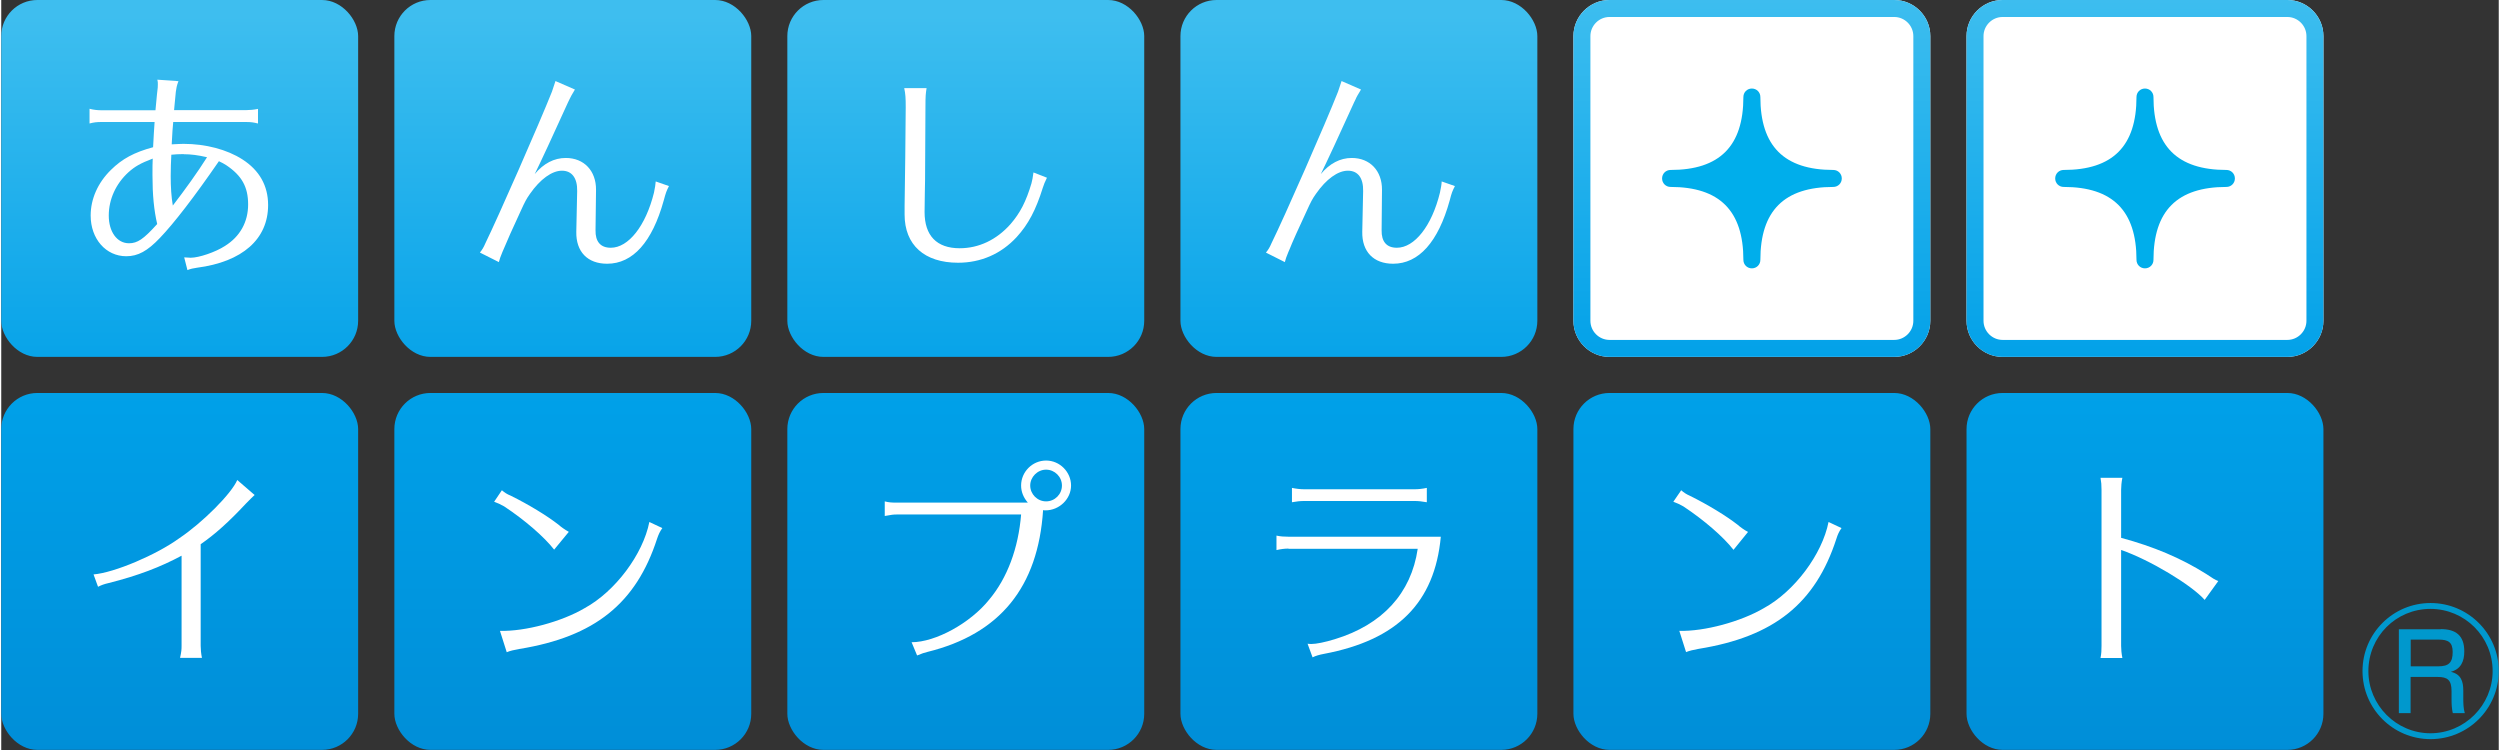
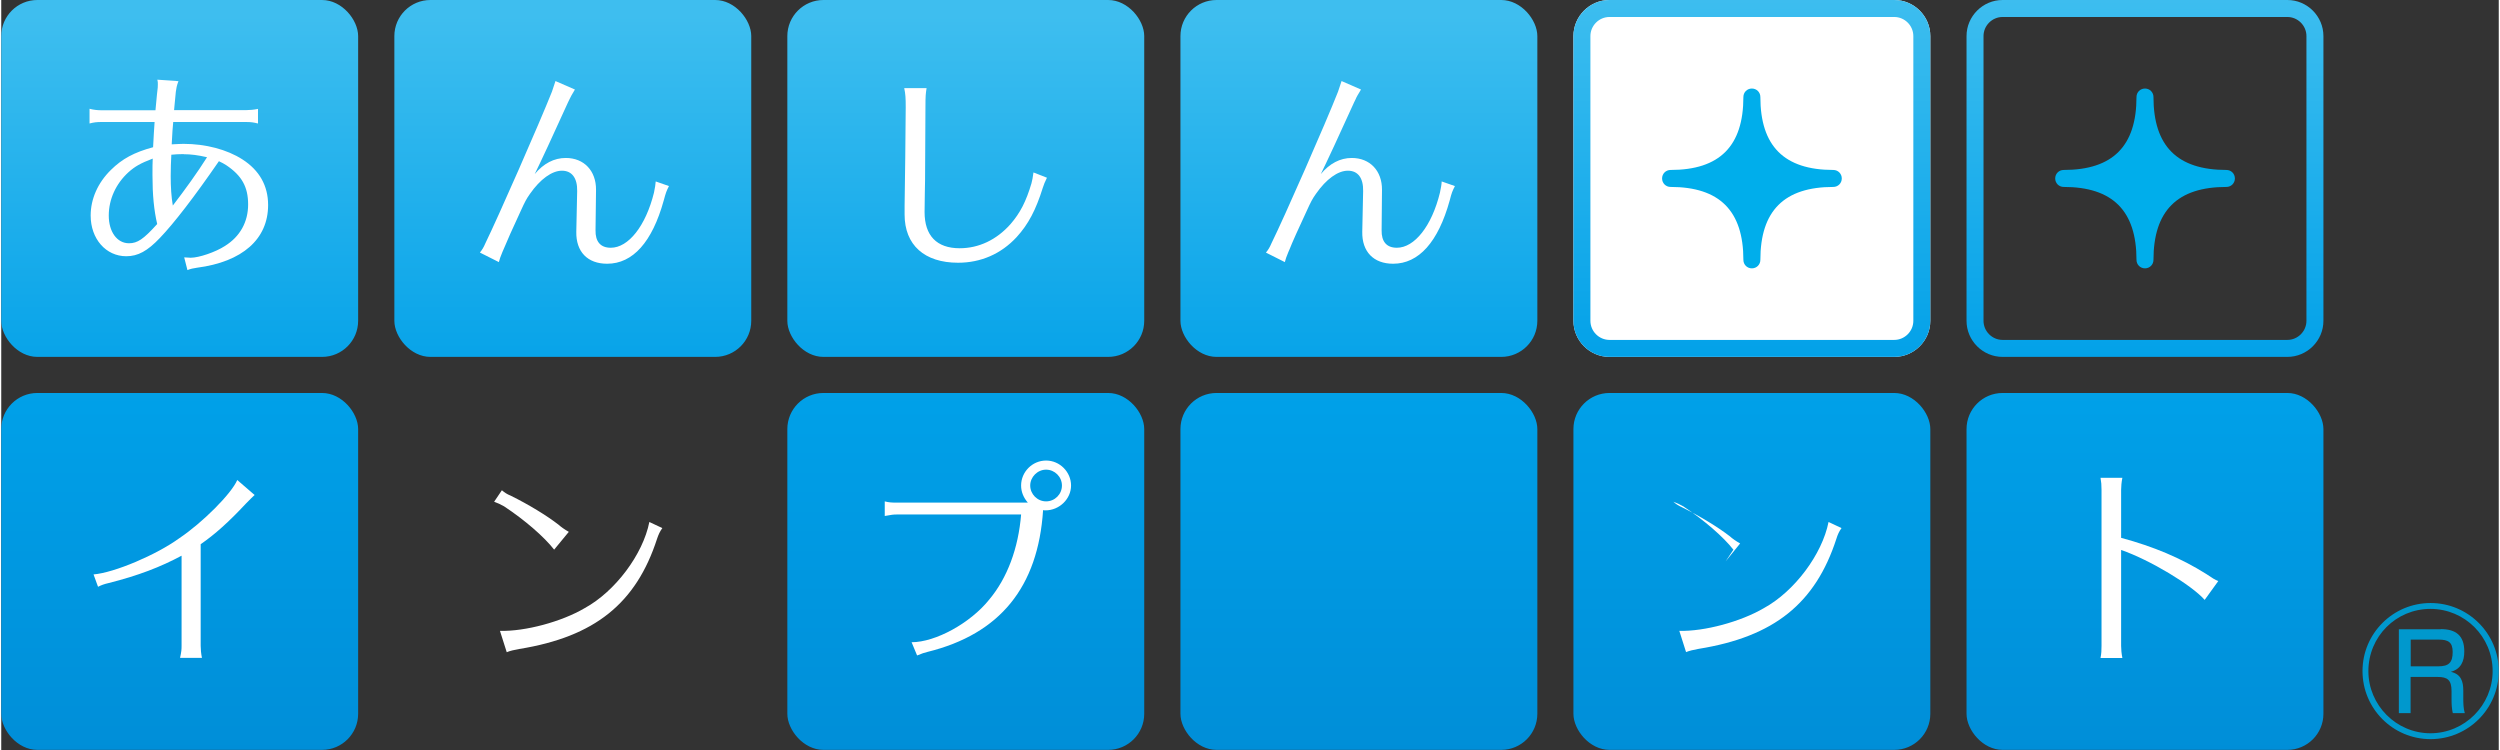
<svg xmlns="http://www.w3.org/2000/svg" xmlns:xlink="http://www.w3.org/1999/xlink" id="_レイヤー_2" data-name="レイヤー 2" viewBox="0 0 200 60.06" width="200" height="60">
  <rect x="0" y="0" width="200" height="60.06" fill="#333333" stroke="none" />
  <defs>
    <style>
      .cls-1 {
        fill: url(#_ブルー);
      }

      .cls-2 {
        fill: #0098cd;
      }

      .cls-3 {
        fill: #fff;
      }

      .cls-4 {
        fill: #00aeeb;
      }

      .cls-5 {
        fill: url(#_ブルー-12);
      }

      .cls-6 {
        fill: url(#_ブルー-11);
      }

      .cls-7 {
        fill: url(#_ブルー-10);
      }

      .cls-8 {
        fill: url(#_ブルー-9);
      }

      .cls-9 {
        fill: url(#_ブルー-2);
      }

      .cls-10 {
        fill: url(#_ブルー-4);
      }

      .cls-11 {
        fill: url(#_ブルー-3);
      }

      .cls-12 {
        fill: url(#_ブルー-6);
      }

      .cls-13 {
        fill: url(#_ブルー-5);
      }

      .cls-14 {
        fill: url(#_ブルー-8);
      }

      .cls-15 {
        fill: url(#_ブルー-7);
      }
    </style>
    <linearGradient id="_ブルー" data-name="ブルー" x1="14.29" y1="1.23" x2="14.29" y2="63.57" gradientUnits="userSpaceOnUse">
      <stop offset="0" stop-color="#3ebeef" />
      <stop offset=".5" stop-color="#00a0e8" />
      <stop offset="1" stop-color="#008cd6" />
    </linearGradient>
    <linearGradient id="_ブルー-2" data-name="ブルー" x1="77.24" x2="77.24" xlink:href="#_ブルー" />
    <linearGradient id="_ブルー-3" data-name="ブルー" x1="108.72" x2="108.72" xlink:href="#_ブルー" />
    <linearGradient id="_ブルー-4" data-name="ブルー" x1="45.77" x2="45.77" xlink:href="#_ブルー" />
    <linearGradient id="_ブルー-5" data-name="ブルー" y1="1.23" y2="63.57" xlink:href="#_ブルー" />
    <linearGradient id="_ブルー-6" data-name="ブルー" x1="140.19" y1="-.53" x2="140.19" y2="60.3" xlink:href="#_ブルー" />
    <linearGradient id="_ブルー-7" data-name="ブルー" x1="171.67" y1="-.53" x2="171.67" y2="60.3" xlink:href="#_ブルー" />
    <linearGradient id="_ブルー-8" data-name="ブルー" x1="77.24" y1="1.23" x2="77.24" y2="63.57" xlink:href="#_ブルー" />
    <linearGradient id="_ブルー-9" data-name="ブルー" x1="140.19" y1="1.23" x2="140.19" y2="63.57" xlink:href="#_ブルー" />
    <linearGradient id="_ブルー-10" data-name="ブルー" x1="171.67" y1="1.23" x2="171.67" y2="63.57" xlink:href="#_ブルー" />
    <linearGradient id="_ブルー-11" data-name="ブルー" x1="108.72" y1="1.23" x2="108.72" y2="63.57" xlink:href="#_ブルー" />
    <linearGradient id="_ブルー-12" data-name="ブルー" x1="45.77" y1="1.23" x2="45.77" y2="63.57" xlink:href="#_ブルー" />
  </defs>
  <g id="bg">
    <g>
      <g>
-         <path class="cls-3" d="M183.07,0h-22.8c-1.59,0-2.89,1.3-2.89,2.89v22.8c0,1.59,1.3,2.89,2.89,2.89h22.8c1.59,0,2.89-1.3,2.89-2.89V2.89c0-1.59-1.3-2.89-2.89-2.89h0Z" />
        <path class="cls-3" d="M151.59,0h-22.8c-1.59,0-2.89,1.3-2.89,2.89v22.8c0,1.59,1.3,2.89,2.89,2.89h22.8c1.59,0,2.89-1.3,2.89-2.89V2.89c0-1.59-1.3-2.89-2.89-2.89h0Z" />
        <g>
          <g>
            <rect class="cls-1" width="28.58" height="28.58" rx="2.89" ry="2.89" />
            <path class="cls-3" d="M7.07,8.71c.33.09.66.12.97.12h4.31c.05-.5.05-.54.12-1.27.07-.56.07-.62.07-.8,0-.16,0-.21-.04-.38l1.69.12c-.14.36-.17.56-.21.85-.02.16-.03.24-.1,1.04,0,.07-.02.15-.04.43h5.75c.28,0,.63-.03.97-.1v1.17c-.35-.09-.56-.12-.97-.12h-5.82c-.03.35-.09,1.01-.12,1.79.4-.02.71-.04.94-.04,1.77,0,3.49.45,4.73,1.25,1.35.87,2.05,2.1,2.05,3.65,0,2.73-2.06,4.55-5.7,5.02-.24.03-.56.1-.76.19l-.26-1.02c.21.02.4.03.52.03.66,0,1.99-.45,2.74-.94,1.22-.76,1.86-1.93,1.86-3.33s-.51-2.31-1.75-3.14c-.16-.11-.36-.21-.59-.32-2,2.9-3.6,4.97-4.73,6.15-.99,1.04-1.75,1.46-2.69,1.46-1.63,0-2.85-1.39-2.85-3.26,0-1.32.57-2.62,1.62-3.65.9-.89,1.86-1.41,3.38-1.82.05-.92.07-1.36.12-2.02h-4.24c-.4,0-.64.03-.97.12v-1.19ZM12.49,17.95c-.26-1.11-.38-2.34-.38-3.93,0-.47,0-1.06.02-1.32-.99.38-1.41.62-1.94,1.09-1.01.92-1.58,2.17-1.58,3.47s.66,2.22,1.62,2.22c.68,0,1.16-.33,2.22-1.5l.05-.05ZM14.61,12.34c-.33,0-.75.02-.99.05-.03.45-.05,1.23-.05,1.72,0,.85.05,1.67.17,2.35.99-1.29,2-2.69,2.74-3.87-.74-.17-1.3-.24-1.87-.24Z" />
          </g>
          <g>
            <rect class="cls-9" x="62.95" width="28.58" height="28.58" rx="2.89" ry="2.89" />
            <path class="cls-3" d="M83.74,14.23c-.19.38-.24.54-.33.8-.56,1.79-1.16,2.93-2.1,3.96-1.25,1.35-2.87,2.05-4.69,2.05-2.69,0-4.28-1.42-4.28-3.86v-.71c.02-.7.09-6.96.09-7.88,0-.75-.02-1.06-.12-1.53h1.79c-.07.45-.09.63-.09,1.48l-.02,3.82c0,1.46-.02,3.09-.03,3.11l-.02,1.51c0,1.89.97,2.9,2.81,2.9,1.53,0,2.95-.67,4.07-1.93.78-.9,1.25-1.82,1.68-3.27.07-.28.1-.42.16-.87l1.07.42Z" />
          </g>
          <g>
            <rect class="cls-11" x="94.43" width="28.58" height="28.58" rx="2.89" ry="2.89" />
            <path class="cls-3" d="M101.29,20.21c.17-.21.28-.38.43-.73,1.03-2.09,4.35-9.64,5.33-12.14l.26-.78.02-.07,1.56.68c-.24.4-.37.61-.42.75l-.14.29c-1.01,2.24-2.27,4.95-2.66,5.73.71-.85,1.55-1.29,2.48-1.29,1.46,0,2.43,1.03,2.42,2.55l-.03,3.23c-.02.92.4,1.41,1.22,1.41,1.42,0,2.8-1.75,3.45-4.41.09-.45.13-.64.14-.9l1.06.37c-.21.42-.25.5-.42,1.16-.92,3.32-2.47,5.06-4.53,5.06-1.56,0-2.5-.96-2.47-2.56l.07-3.26c.02-1.04-.41-1.63-1.22-1.63s-1.74.68-2.55,1.84c-.3.42-.43.68-.73,1.34-.61,1.3-1.22,2.66-1.39,3.11l-.07.16-.03.07c-.16.4-.21.52-.28.8l-1.51-.76Z" />
          </g>
          <g>
            <rect class="cls-10" x="31.48" width="28.58" height="28.58" rx="2.89" ry="2.89" />
            <path class="cls-3" d="M38.34,20.21c.17-.21.28-.38.43-.73,1.02-2.09,4.34-9.64,5.33-12.14l.26-.78.02-.07,1.56.68c-.24.4-.36.61-.42.75l-.14.29c-1.01,2.24-2.27,4.95-2.66,5.73.71-.85,1.55-1.29,2.49-1.29,1.46,0,2.43,1.03,2.42,2.55l-.04,3.23c-.02.92.4,1.41,1.22,1.41,1.42,0,2.8-1.75,3.46-4.41.09-.45.12-.64.14-.9l1.06.37c-.21.42-.24.5-.42,1.16-.92,3.32-2.47,5.06-4.53,5.06-1.57,0-2.5-.96-2.47-2.56l.07-3.26c.02-1.04-.42-1.63-1.22-1.63s-1.74.68-2.55,1.84c-.3.42-.43.68-.73,1.34-.61,1.3-1.21,2.66-1.39,3.11l-.07.16-.03.07c-.16.4-.21.52-.28.8l-1.51-.76Z" />
          </g>
          <g>
            <rect class="cls-13" y="31.47" width="28.58" height="28.58" rx="2.89" ry="2.89" />
            <path class="cls-3" d="M7.39,46c1.67-.14,5.02-1.56,6.87-2.9,1.86-1.25,4.17-3.56,4.64-4.66l1.39,1.2c-.16.14-.38.37-.69.68-1.39,1.49-2.5,2.48-3.63,3.26v8.13c0,.28.03.62.1.97h-1.75c.11-.52.12-.66.12-.97v-7.21c-1.67.9-3.49,1.6-5.84,2.19-.38.09-.57.16-.85.3l-.36-.99Z" />
          </g>
          <path class="cls-12" d="M151.59,1.36c.84,0,1.53.69,1.53,1.53v22.8c0,.84-.69,1.53-1.53,1.53h-22.8c-.84,0-1.53-.69-1.53-1.53V2.89c0-.84.69-1.53,1.53-1.53h22.8M151.59,0h-22.8c-1.59,0-2.89,1.3-2.89,2.89v22.8c0,1.59,1.3,2.89,2.89,2.89h22.8c1.59,0,2.89-1.3,2.89-2.89V2.89c0-1.59-1.3-2.89-2.89-2.89h0Z" />
          <path class="cls-15" d="M183.07,1.36c.84,0,1.53.69,1.53,1.53v22.8c0,.84-.69,1.53-1.53,1.53h-22.8c-.84,0-1.53-.69-1.53-1.53V2.89c0-.84.69-1.53,1.53-1.53h22.8M183.07,0h-22.8c-1.59,0-2.89,1.3-2.89,2.89v22.8c0,1.59,1.3,2.89,2.89,2.89h22.8c1.59,0,2.89-1.3,2.89-2.89V2.89c0-1.59-1.3-2.89-2.89-2.89h0Z" />
          <g>
            <rect class="cls-14" x="62.95" y="31.47" width="28.58" height="28.58" rx="2.89" ry="2.89" />
            <path class="cls-3" d="M70.75,40.15c.33.09.61.1.97.1h10.49c-.35-.4-.54-.87-.54-1.37,0-1.09.9-2,2-2s2,.92,2,2-.94,1.99-2.05,1.99c-.07,0-.11,0-.19-.02-.4,6.17-3.46,9.92-9.24,11.35-.28.07-.44.12-.85.29l-.44-1.06c1.91,0,4.71-1.53,6.22-3.42,1.44-1.72,2.33-4.1,2.55-6.81h-9.95c-.29,0-.42.02-.97.12v-1.18ZM82.4,38.88c0,.69.57,1.27,1.27,1.27s1.27-.57,1.27-1.27-.58-1.27-1.27-1.27-1.27.59-1.27,1.27Z" />
          </g>
          <g>
            <rect class="cls-8" x="125.9" y="31.47" width="28.58" height="28.58" rx="2.89" ry="2.89" />
-             <path class="cls-3" d="M138.71,44.02c-.8-1.03-2.36-2.38-4.01-3.47-.31-.17-.49-.26-.8-.37l.63-.92c.22.19.4.31.69.44,1.44.71,2.9,1.6,3.84,2.33.17.16.54.42.82.57l-1.16,1.43ZM134.38,50.52c2.01.05,4.91-.73,6.77-1.82,2.45-1.34,4.67-4.31,5.18-6.9l1.04.49c-.19.26-.31.52-.41.85-1.68,5.19-5,7.85-11.03,8.82-.4.07-.77.16-1.01.26l-.54-1.7Z" />
+             <path class="cls-3" d="M138.71,44.02c-.8-1.03-2.36-2.38-4.01-3.47-.31-.17-.49-.26-.8-.37c.22.19.4.31.69.44,1.44.71,2.9,1.6,3.84,2.33.17.16.54.42.82.57l-1.16,1.43ZM134.38,50.52c2.01.05,4.91-.73,6.77-1.82,2.45-1.34,4.67-4.31,5.18-6.9l1.04.49c-.19.26-.31.52-.41.85-1.68,5.19-5,7.85-11.03,8.82-.4.07-.77.16-1.01.26l-.54-1.7Z" />
          </g>
          <g>
            <rect class="cls-7" x="157.38" y="31.47" width="28.58" height="28.58" rx="2.89" ry="2.89" />
            <path class="cls-3" d="M168.11,52.69c.07-.38.08-.59.08-.97v-12.49c0-.38-.02-.63-.08-.97h1.75c-.07.35-.1.69-.1.97v3.84c2.6.7,4.79,1.62,6.81,2.89.5.34.71.47.97.57l-1.09,1.51c-1.03-1.18-4.38-3.2-6.69-4v7.68c0,.28.03.61.1.97h-1.75Z" />
          </g>
          <g>
            <rect class="cls-6" x="94.43" y="31.47" width="28.58" height="28.58" rx="2.89" ry="2.89" />
-             <path class="cls-3" d="M103.09,43.93c-.31,0-.63.04-.97.12v-1.16c.31.07.61.09.97.09h12.19c-.49,5.28-3.48,8.27-9.35,9.38-.38.07-.68.16-.92.28l-.4-1.09c.16.02.22.02.31.02.38,0,1.08-.14,1.86-.38,3.82-1.16,6.13-3.68,6.65-7.24h-10.35ZM114.16,40.22c-.42-.07-.66-.1-.97-.1h-8.86c-.3,0-.59.03-.97.1v-1.15c.33.07.68.11.97.11h8.86c.28,0,.59-.03.97-.11v1.15Z" />
          </g>
          <g>
-             <rect class="cls-5" x="31.48" y="31.47" width="28.58" height="28.58" rx="2.89" ry="2.89" />
            <path class="cls-3" d="M44.28,44.02c-.8-1.03-2.36-2.38-4.01-3.47-.31-.17-.49-.26-.8-.37l.62-.92c.23.19.4.31.7.43,1.44.71,2.9,1.6,3.84,2.33.17.16.54.42.82.57l-1.17,1.42ZM39.95,50.52c2.01.05,4.92-.73,6.77-1.82,2.45-1.34,4.67-4.31,5.18-6.9l1.04.49c-.19.26-.31.52-.42.85-1.68,5.19-5,7.85-11.03,8.83-.4.07-.76.15-1.01.26l-.54-1.7Z" />
          </g>
          <g>
            <path class="cls-4" d="M178.19,14.29c-4.3,0-6.52-2.22-6.52-6.52,0,4.3-2.22,6.52-6.52,6.52,4.3,0,6.52,2.22,6.52,6.52,0-4.3,2.22-6.52,6.52-6.52Z" />
            <path class="cls-4" d="M171.67,21.49c-.38,0-.68-.3-.68-.68,0-3.93-1.91-5.84-5.83-5.84-.38,0-.68-.3-.68-.68s.3-.68.68-.68c3.93,0,5.83-1.91,5.83-5.84,0-.38.3-.68.68-.68s.68.3.68.68c0,3.93,1.91,5.84,5.84,5.84.38,0,.68.3.68.68s-.3.68-.68.68c-3.93,0-5.84,1.91-5.84,5.84,0,.38-.3.68-.68.68ZM168.76,14.29c1.33.6,2.31,1.58,2.91,2.91.6-1.33,1.58-2.31,2.91-2.91-1.33-.6-2.31-1.58-2.91-2.91-.6,1.33-1.57,2.31-2.91,2.91Z" />
          </g>
          <g>
            <path class="cls-4" d="M146.71,14.29c-4.3,0-6.52-2.22-6.52-6.52,0,4.3-2.22,6.52-6.52,6.52,4.3,0,6.52,2.22,6.52,6.52,0-4.3,2.22-6.52,6.52-6.52Z" />
            <path class="cls-4" d="M140.19,21.49c-.38,0-.68-.3-.68-.68,0-3.93-1.91-5.84-5.83-5.84-.38,0-.68-.3-.68-.68s.3-.68.68-.68c3.93,0,5.83-1.91,5.83-5.84,0-.38.3-.68.68-.68s.68.3.68.68c0,3.93,1.91,5.84,5.84,5.84.38,0,.68.3.68.68s-.3.68-.68.68c-3.93,0-5.84,1.91-5.84,5.84,0,.38-.3.68-.68.68ZM137.28,14.29c1.33.6,2.31,1.58,2.91,2.91.6-1.33,1.58-2.31,2.91-2.91-1.33-.6-2.31-1.58-2.91-2.91-.6,1.33-1.57,2.31-2.91,2.91Z" />
          </g>
        </g>
      </g>
      <path class="cls-2" d="M200,53.74c0,3.01-2.45,5.45-5.46,5.45s-5.45-2.44-5.45-5.45,2.44-5.45,5.45-5.45,5.46,2.44,5.46,5.45ZM189.56,53.74c0,2.74,2.24,4.98,4.97,4.98s4.98-2.24,4.98-4.98-2.22-4.98-4.98-4.98-4.97,2.22-4.97,4.98ZM195.36,50.38c1.21,0,1.88.52,1.88,1.78,0,.79-.26,1.42-1.08,1.64.81.18,1,.75,1,1.5v.64c0,.39.01.79.12,1.17h-.96c-.08-.34-.1-.72-.1-1.07v-.68c0-.91-.32-1.15-1.12-1.15h-2.16v2.9h-.94v-6.72h3.35ZM192.95,53.36h2.21c.84,0,1.15-.3,1.15-1.15,0-.79-.37-.99-1.11-.99h-2.25v2.14Z" />
    </g>
  </g>
</svg>